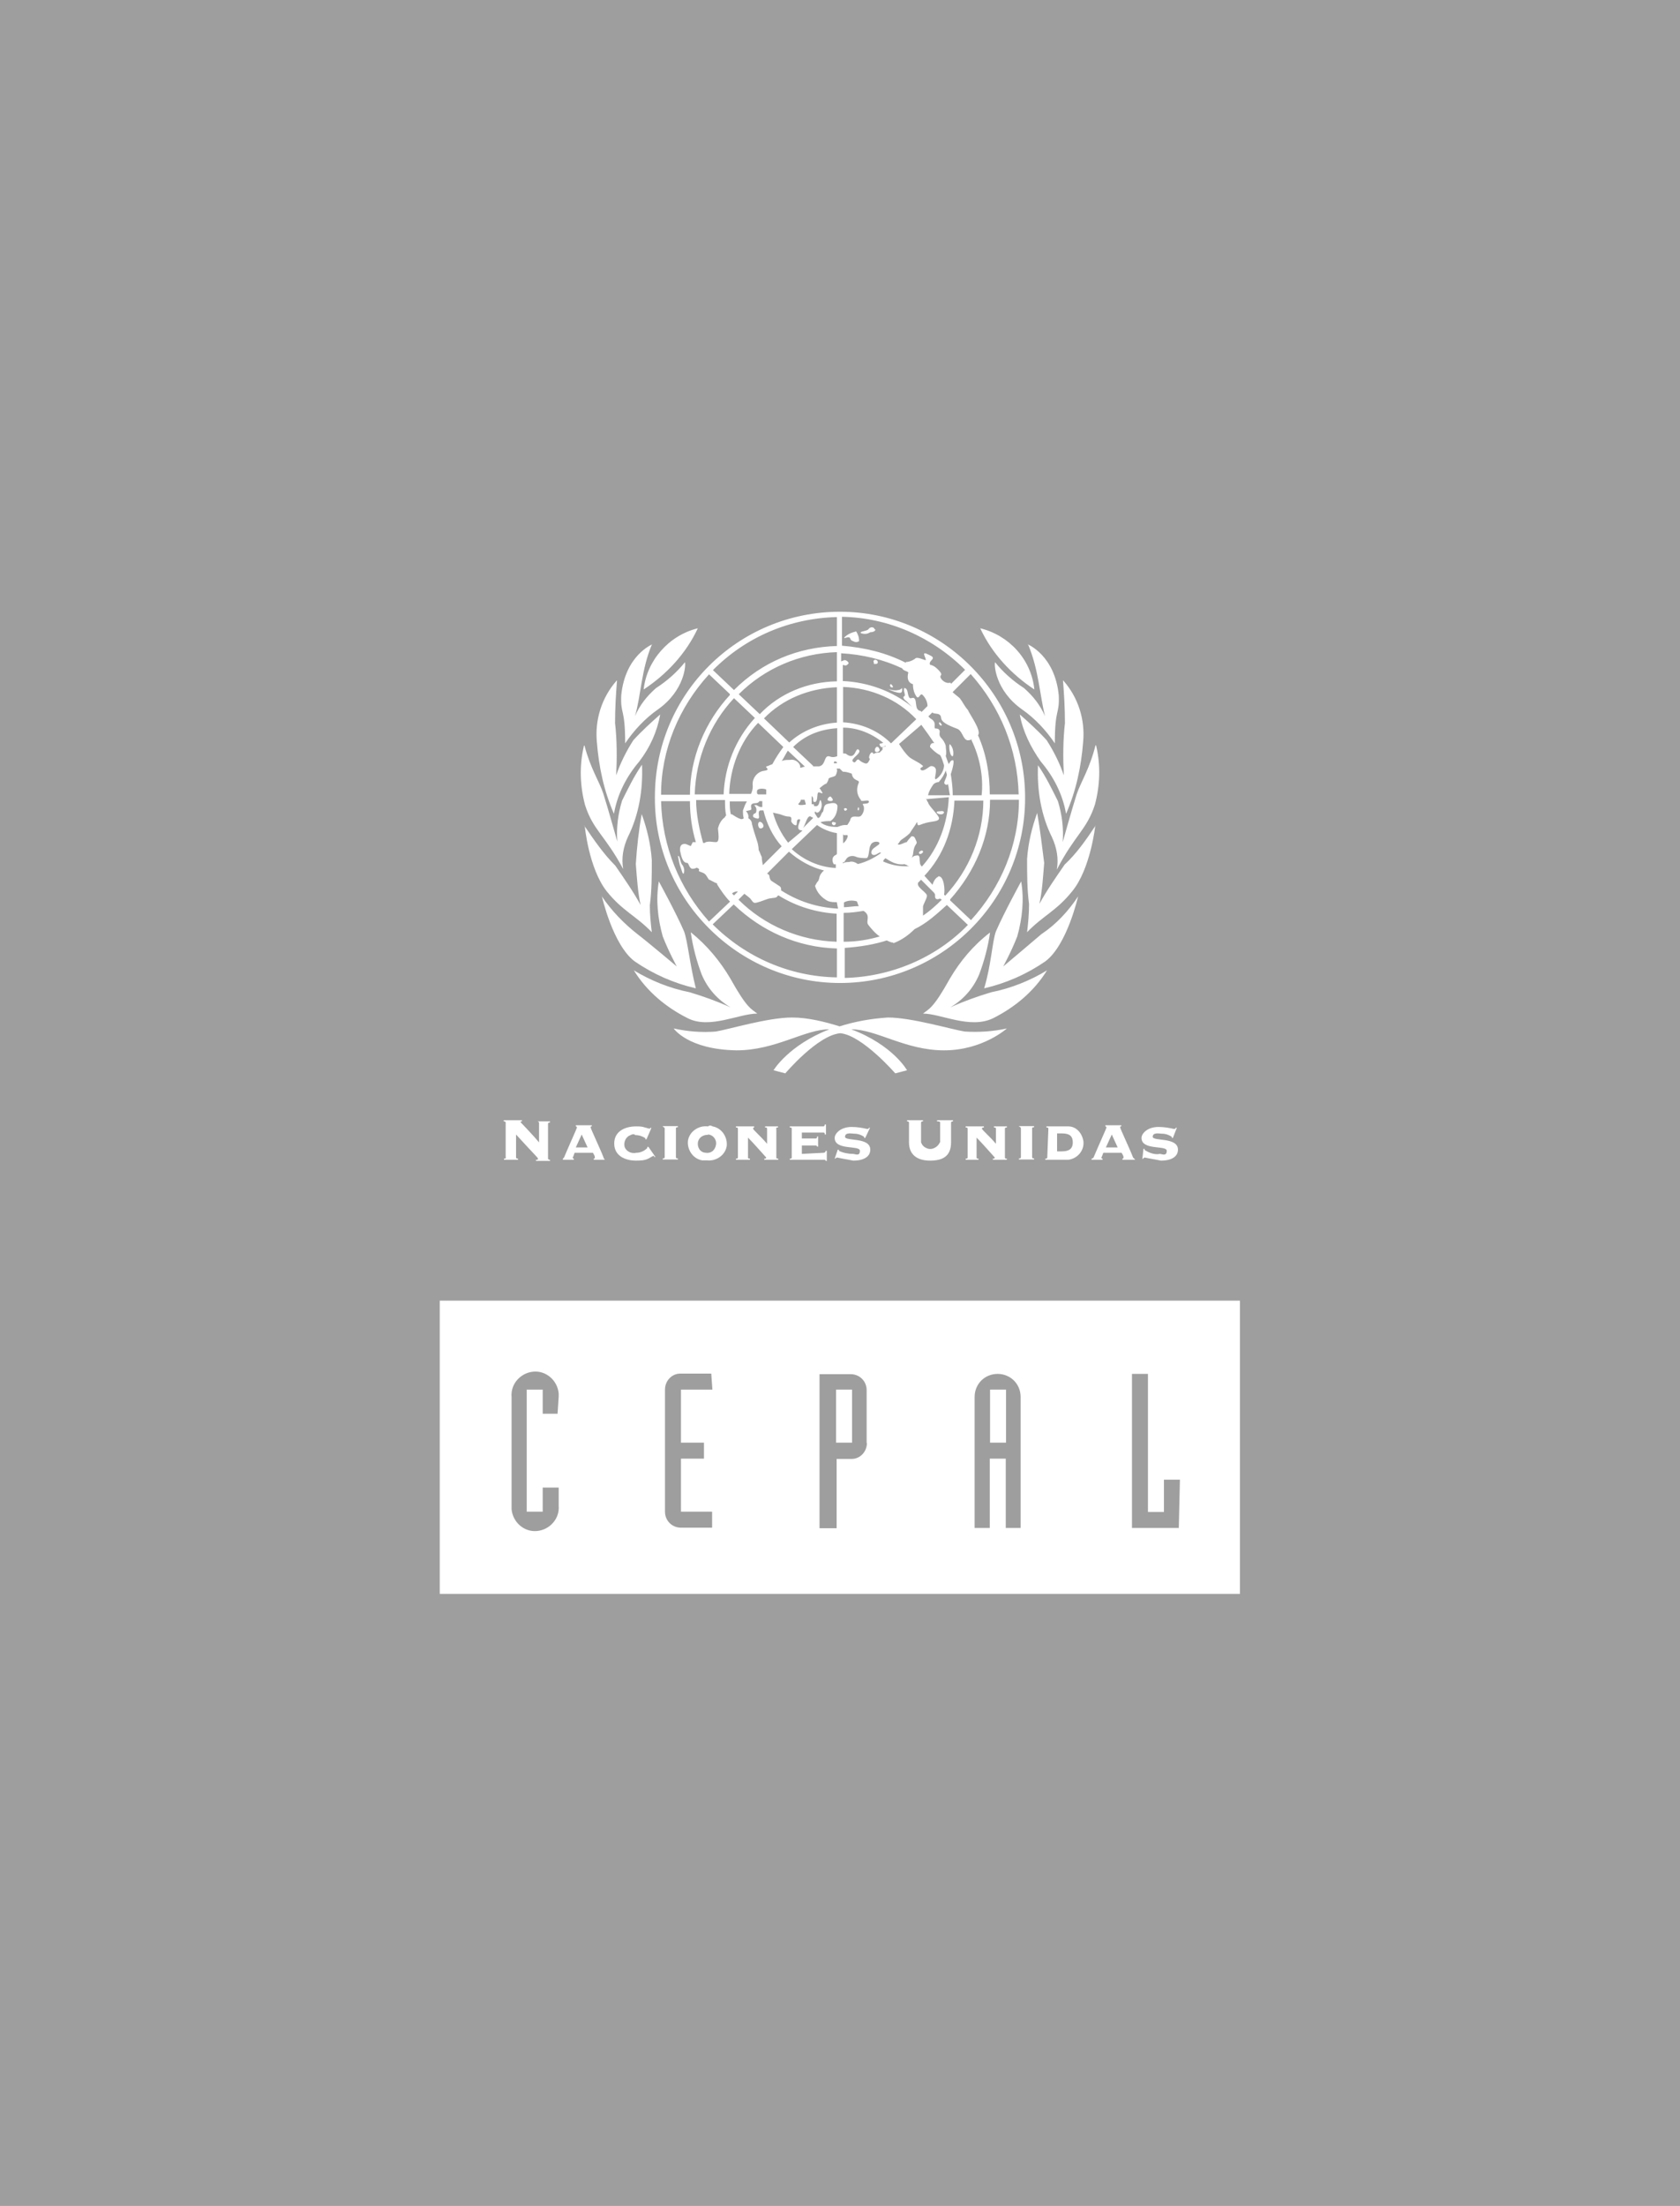
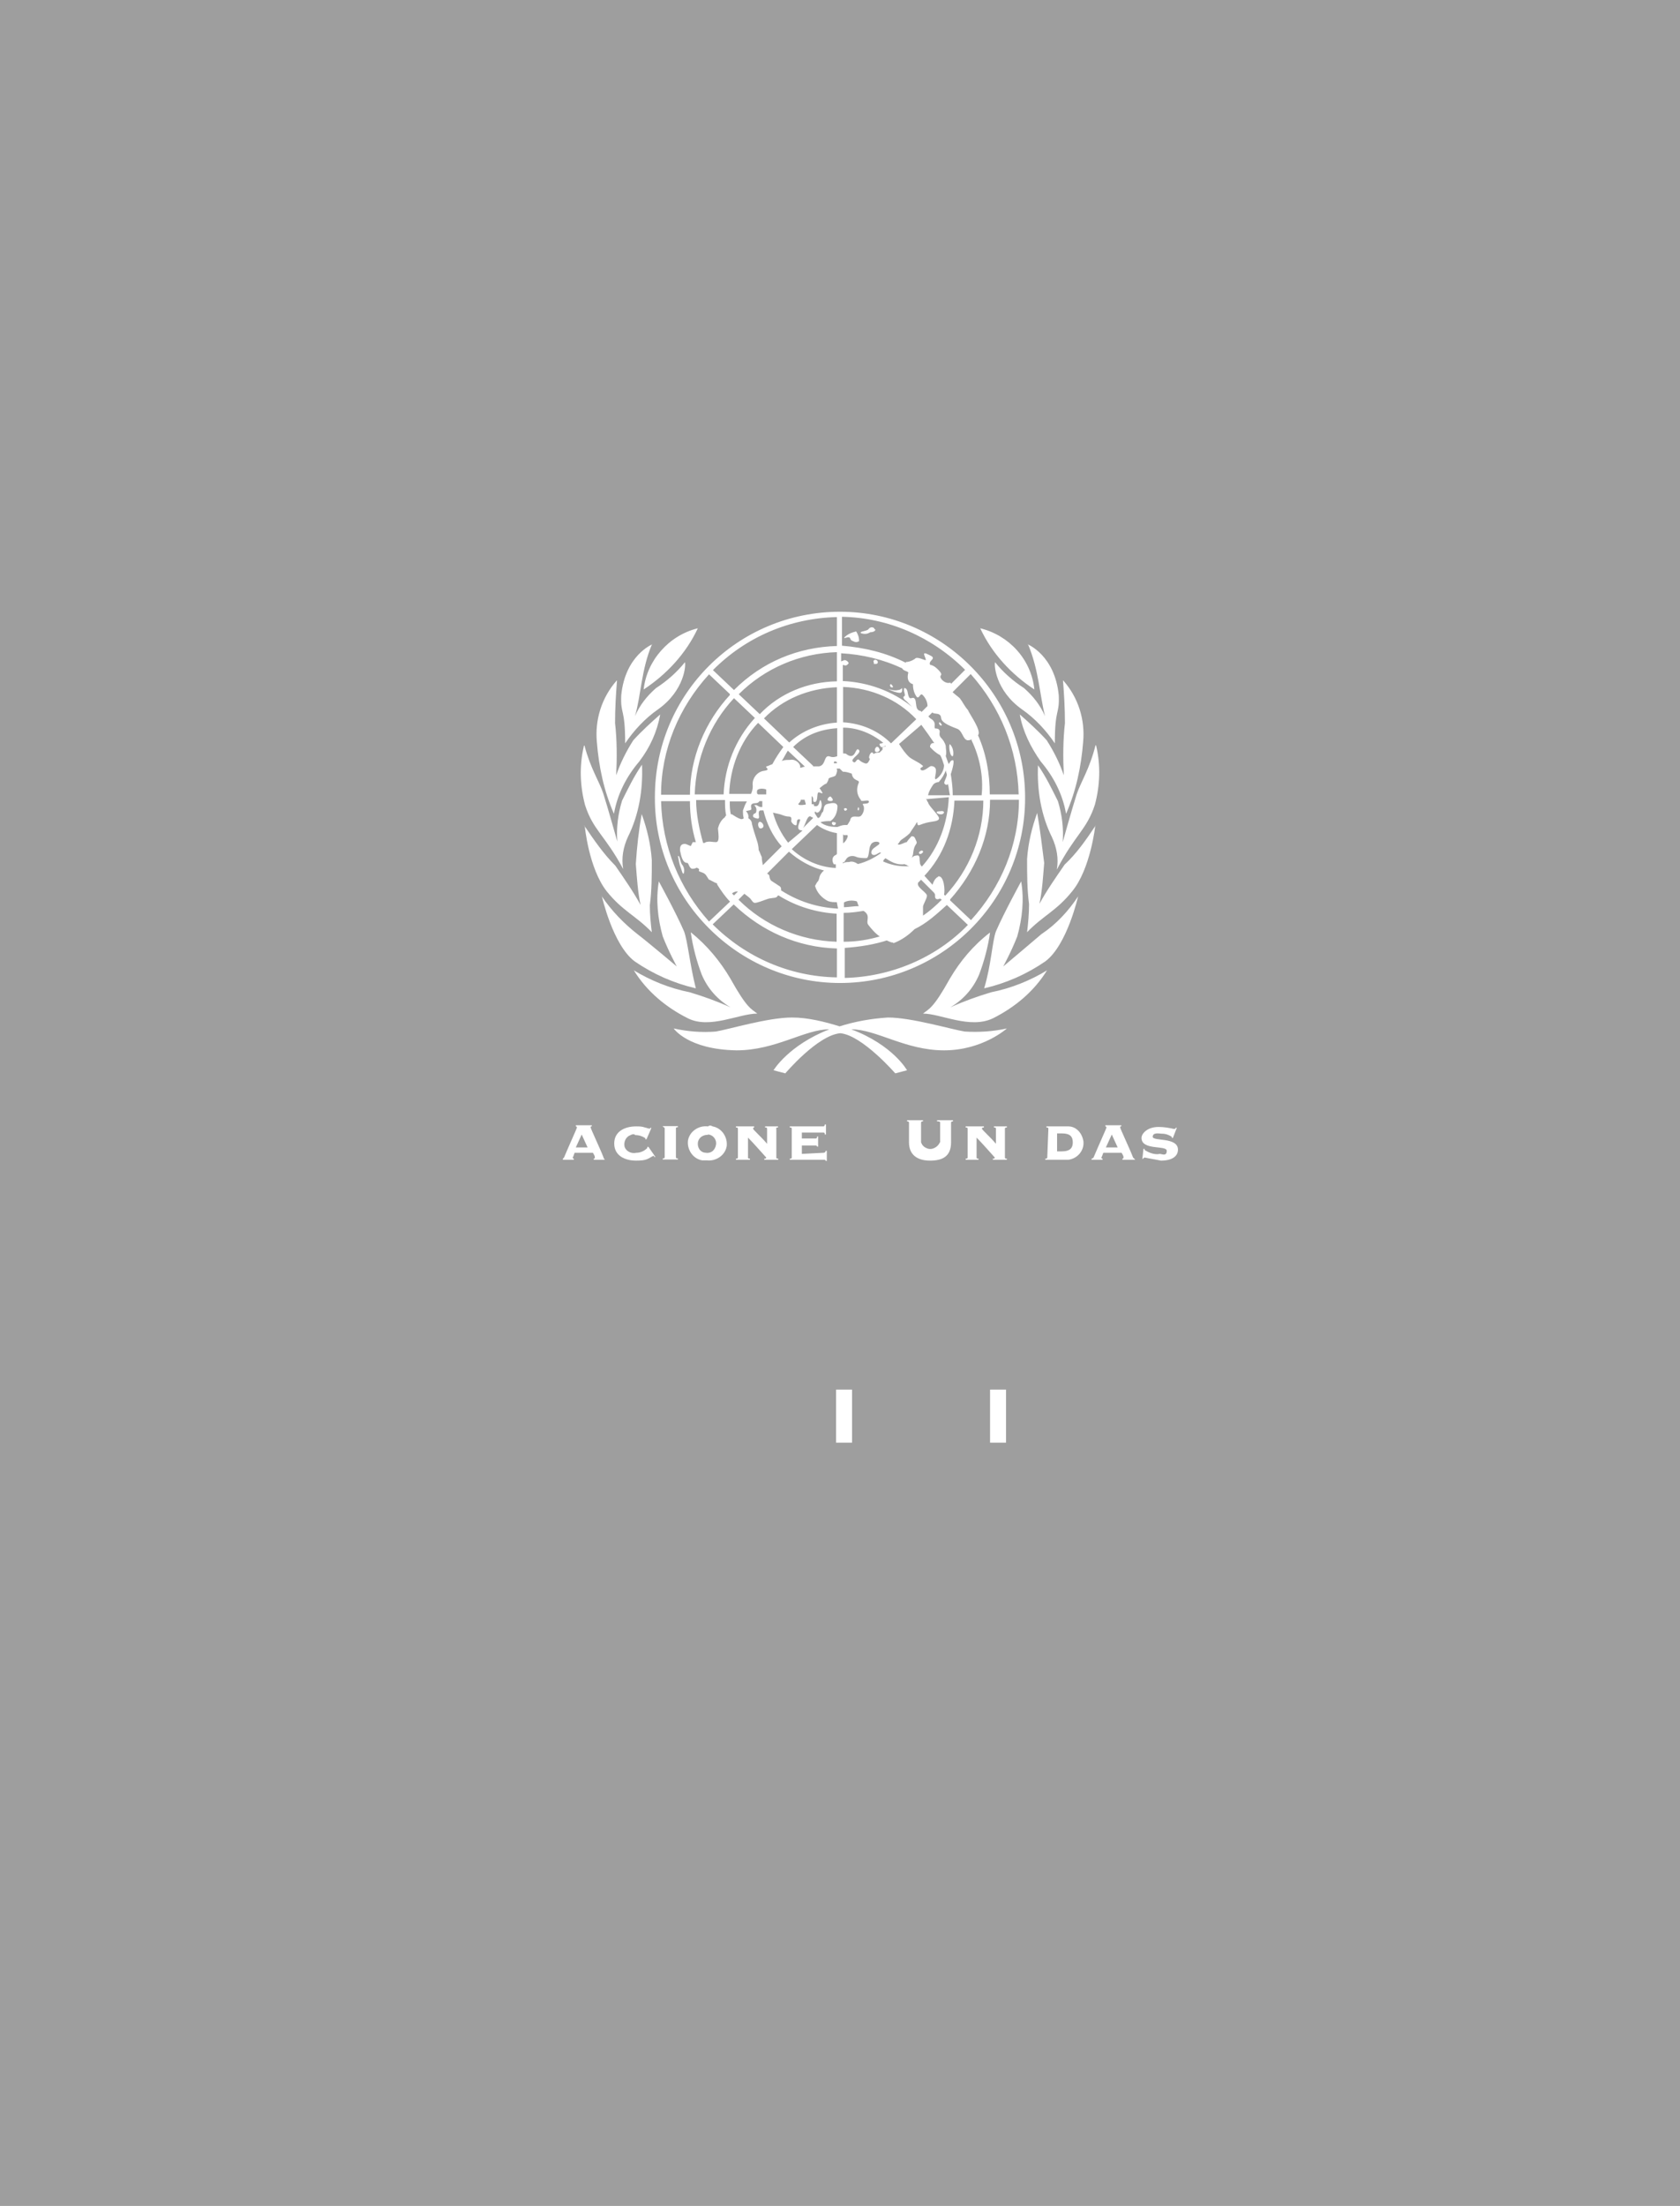
<svg xmlns="http://www.w3.org/2000/svg" id="Layer_1" version="1.1" viewBox="0 0 599 786.1">
  <defs>
    <style>
      .st0 {
        fill: #fff;
      }

      .st1 {
        fill: #9e9e9e;
      }
    </style>
  </defs>
  <rect class="st1" x="-.5" y="-.7" width="600" height="787.4" />
  <g>
-     <path class="st0" d="M180.4,412.5c0,.2-.2.4-.7.4v.4h5v-.4c-.7,0-.7-.4-.7-.4v-8.2c7.1,7.8,7.8,8.2,7.8,8.6s0,.4-.7.4v.4h5v-.4c-.7,0-.7-.4-.7-.4v-12.5c0-.2.2-.4.7-.4v-.4h-4.6c.2,0,.5.1.7.4h0v7.1c-1.7-2.1-6.5-7.1-6.5-7.1,0,0-.4-.4.4-.4v-.4h-6.5v.4c.7,0,.7.4.7.4v12.5h.1Z" />
    <path class="st0" d="M205.3,408.9l2.1-4.6,2.1,4.6h-4.2ZM215.6,413.2h0c-.2-.2-.4-.5-.4-.7-1.1-2.9-4.6-10.3-4.6-10.7s0-.4.4-.4v-.4h-5.7v.4c.2,0,.4.1.4.4s-2.5,5.7-4.6,10.7l-.4.4v.4h3.9v-.4s-.4,0-.4-.4h0c.4-.7.4-1.1.7-1.7h6.5c.4.7.7,1.1.7,1.7,0,0,0,.4-.4.4h0v.4h3.9Z" />
    <path class="st0" d="M232.1,401.8l-.4.4c-.7,0-1.4-.4-1.7-.4-1.1-.4-2.1-.4-3.2-.4-3.9,0-7.8,1.7-7.8,6.1s3.9,6.1,7.8,6.1,4.2-.7,6.1-1.7c0,0,.4,0,.4.4h.4l-2.5-3.6h-.4v.4c-1.1,1.1-2.5,1.7-3.9,1.7-1.7.4-3.6-.4-4.2-2.1-.4-1.7.4-3.6,2.1-4.2.7-.4,1.4-.4,1.7,0,1.4,0,2.5.4,3.6,1.1v.4h.4l1.7-3.9h0v-.2h-.1Z" />
    <path class="st0" d="M236.3,401.4h0c.4.4.7.4.7.7v10.3c0,.4-.4.4-.7.4v.4h5.4v-.4c-.4,0-.7,0-.7-.4v-10.3c0-.4.4-.4.7-.4v-.4h-5.4Z" />
    <path class="st0" d="M252.4,401.4c-3.2-.4-6.5,1.7-7.1,5-.4,3.2,1.7,6.5,5,7.1h1.7c3.2.4,6.5-1.7,7.1-5,.4-3.2-1.7-6.5-5-7.1-.7-.4-1.1-.4-1.7,0ZM252.4,404.3c1.7,0,3.2,1.7,2.9,3.6s-1.7,3.2-3.6,2.9c-1.7,0-2.9-1.4-2.9-3.2s1.4-3.2,3.6-3.2h0Z" />
    <path class="st0" d="M276.7,402.2c0-.4.4-.4.7-.4v-.4h-4.6v.4c.4,0,.7,0,.7.4v5.4c-2.1-2.5-5-5-5-5.4s.4-.4.4-.4h0v-.4h-6.5v.4c.4,0,.7,0,.7.4v10.3c0,.4-.4.4-.7.4v.4h5v-.4c-.4,0-.7,0-.7-.4v-7.1h0c2.1,2.1,4.2,4.6,6.5,7.1,0,.4-.4.4-.7.4v.4h5v-.4c-.4,0-.7,0-.7-.4v-10.3h0Z" />
    <path class="st0" d="M285.9,411.1v-2.9h5c.4,0,.4.4.4.4h.4v-3.6h-.4c0,.4,0,.7-.4.7h-5v-2.1h7.8c.2,0,.4.2.4.7h.4v-3.6h-.4c0,.2-.1.5-.4.7h-12.1v.4c.4,0,.7,0,.7.4v10.3c0,.4-.4.4-.7.4v.4h12.1c.4,0,.7,0,.7.4h.4v-3.6h-.4c0,.4-.4.7-.7.7l-7.8.4h0Z" />
-     <path class="st0" d="M297.8,412.9h0c.4-.4.7-.4.7-.4,1.7.4,3.9.7,5.7,1.1,4.2,0,6.1-1.7,6.1-3.9,0-4.6-9-2.9-9-4.6s2.5-1.1,3.2-1.1c1.4,0,2.5.4,3.6,1.1v.4h.4l1.7-3.6h-.4c0,.4-.4.4-.7.4-1.7-.4-3.6-.7-5.4-.7-4.2,0-6.1,2.5-6.1,3.9,0,4.6,9,2.5,9,4.6s-1.7,1.1-2.5,1.1c-1.7,0-3.6-.4-5-1.1v-.4h-.4l-1.1,3.2h.2Z" />
    <path class="st0" d="M335.1,407.1c-.7,1.7-2.9,2.9-4.6,2.1-1.1-.4-1.7-1.1-2.1-2.1v-7.1c0-.2.2-.4.7-.4v-.4h-5.7v.4c.7,0,.7.4.7.4v7.1c0,4.6,3.2,6.5,7.5,6.5s7.5-1.4,7.5-6.5v-7.1c0-.2.2-.4.7-.4v-.4h-5.7v.4c.7,0,1.1.1,1.1.4v7.1h-.1Z" />
    <path class="st0" d="M358.3,402.2c0-.4.4-.4.7-.4v-.4h-4.6v.4c.4,0,.7,0,.7.4v5.4c-2.1-2.5-5-5-5-5.4s.4-.4.7-.4h0v-.4h-6.5v.4c.4,0,.7,0,.7.4v10.3c0,.4-.4.4-.7.4v.4h4.6v-.4c-.4,0-.7,0-.7-.4v-7.1h0c2.1,2.1,4.2,4.6,6.5,7.1,0,.4-.4.4-.7.4v.4h5v-.4c-.4,0-.7,0-.7-.4v-10.3h0Z" />
-     <path class="st0" d="M363.3,401.4h0c.5.2.7.5.7.7v10.3c0,.4-.4.4-.7.4v.4h5.4v-.4c-.5,0-.7-.1-.7-.4v-10.3c0-.4.4-.4.7-.4v-.4h-5.4Z" />
    <path class="st0" d="M373.4,412.5c0,.4-.4.4-.7.4v.4h8.2c3.2-.4,5.7-3.2,5.4-6.5-.4-2.9-2.5-5.4-5.4-5.4h-7.8v.4c.4,0,.7,0,.7.4l-.4,10.3h0ZM376.9,403.9h1.7c2.9,0,3.9,1.1,3.9,3.2s-1.1,3.2-3.9,3.2h-1.7v-6.5h0Z" />
    <path class="st0" d="M394.3,408.9l2.1-4.6,2.1,4.6h-4.2,0ZM404.7,413.2h0l-.7-.7c-1.1-2.9-4.6-10.3-4.6-10.7s0-.4.4-.4v-.4h-5.7v.4c.2,0,.4.1.4.4s-2.5,5.7-4.6,10.7c0,0-.4.4-.7.4v.4h3.9v-.4s-.4,0-.4-.4h0c.4-.7.4-1.1.7-1.7h6.5c.4.7.7,1.1.7,1.7,0,0,0,.4-.4.4h0v.4h4.6-.1Z" />
    <path class="st0" d="M407.5,412.9h0c.4-.4.7-.4.7-.4,1.7.4,3.9.7,5.7,1.1,4.2,0,6.1-1.7,6.1-3.9,0-4.6-9-2.9-9-4.6s2.5-1.1,3.2-1.1c1.4,0,2.5.4,3.6,1.1v.4h.4l1.4-3.6h-.4c0,.4-.4.4-.7.4-1.7-.4-3.6-.7-5.4-.7-4.2,0-6.1,2.5-6.1,3.9,0,4.6,9,2.5,9,4.6s-1.7,1.1-2.5,1.1c-1.7.4-3.9-.4-5.4-1.4v-.4h-.4l-.4,3.6h.2Z" />
    <rect class="st0" x="298.1" y="495.2" width="5.7" height="18.9" />
    <rect class="st0" x="353" y="495.2" width="5.7" height="18.9" />
-     <path class="st0" d="M156.8,463.5v104.5h285.3v-104.5H156.8ZM198.9,503.8h-5.4v-8.6h-5.7v43.5h5.7v-8.6h5.7v6.5c.4,4.6-3.2,8.6-7.8,9s-8.6-3.2-9-7.8v-40c-.4-4.6,3.2-8.6,7.8-9s8.6,3.2,9,7.8v1.1l-.4,6.1h0ZM253.9,495.2h-11.1v18.9h8.2v5.7h-8.2v18.9h11.1v5.7h-11.1c-3.2,0-5.7-2.5-5.7-5.7h0v-43.5c0-3.2,2.5-5.7,5.4-5.7h11.1l.4,5.7h0ZM309.1,514.2c0,3.2-2.5,5.7-5.4,5.7h-5.4v24.7h-6.1v-54.9h11.1c3.2,0,5.7,2.5,5.7,5.7h0v18.9h0ZM364,544.5h-5.4v-24.7h-5.7v24.7h-5.4v-46.7c0-4.6,3.6-8.2,8.2-8.2s8.2,3.6,8.2,8.2v46.7h0ZM420.4,544.5h-16.8v-54.9h5.7v49.2h5.7v-11.5h5.7l-.4,17.1h0Z" />
    <path class="st0" d="M233.5,284c0-36.8,29.7-66,66-66s66,29.7,66,66.3-29.7,66-66,66-66.3-29.9-66-66.3h0ZM260.3,247.4l-7.5-7.1c-10.7,11.7-17.1,26.8-17.1,42.9h10.3c0-13.2,5.4-26,14.3-35.6h-.1v-.2ZM269.2,255.9l-7.5-7.1c-8.6,9.2-13.6,21.4-14,34.3h10.3c.4-10,4.2-19.6,11.1-27.2h.1ZM338.7,320.8l7.5,7.1c10.7-11.7,17.1-26.8,17.1-42.9h-10.3c0,13.2-5.4,25.7-14.3,35.6h.1v.2ZM298.4,230.2v-10.3c-16.8.4-32.5,7.1-44.2,18.9l7.5,7.1c10-10,22.8-15.3,36.8-15.7h0ZM298.4,242.7v-10.3c-13.2.4-25.7,5.7-35,15l7.5,7.1c7.1-7.5,17.1-11.5,27.4-11.7h.1ZM298.4,257.4v-12.5c-10,.4-19.3,4.2-26,11.1l9,8.6c4.6-4.2,10.7-6.7,17.1-7.1h-.1ZM298.4,348.3v-10.3c-14-.4-26.8-6.1-36.8-15.7l-7.5,7.1c11.7,11.7,27.4,18.6,44.2,18.9h0ZM300.6,244.9v12.5c6.5.4,12.5,2.9,17.1,7.5l9-8.6c-6.7-7.1-16.1-11.1-26-11.5h-.1ZM255.6,314.8c-1.1-.4-2.1-1.1-2.9-1.4-.4-.7-.7-1.1-1.1-1.7-.7-.7-1.1-.7-2.1-1.1s.7-.7-1.1-1.4c-.7.4-1.1.4-1.7.4-1.1-.4-1.1-2.1-1.7-2.1-1.7,0-2.1-2.5-2.5-4.2-.4-3.2,2.1-2.5,2.1-2.5l1.7.7.7-1.4h1.1c-1.4-4.6-2.1-9.6-2.1-14.6h-10.3c.4,16.1,6.5,31,17.1,42.9l7.5-7.1c-1.7-1.7-3.2-3.9-4.6-6.1v-.4h-.1ZM263.1,317.7h-.4c-.7,0-1.4.4-1.7.7l.7.7,1.4-1.4h0ZM277.4,319.1h0c-.7,1.1-1.1.7-3.2,1.1-1.4.4-2.9,1.1-4.2,1.4-1.4.4-1.4,0-2.5-1.4-.7-.7-1.4-1.1-2.1-1.7l-2.1,2.1c9.2,9.2,21.8,14.6,35,15v-10c-7.1-.4-14.3-2.5-20.7-6.5h-.2ZM251.7,300.1c1.4-.4,2.1,0,3.6,0s.7-3.6.7-5c.4-1.4,1.1-2.9,2.5-3.9,0-.4.4-.4.4-.7-.4-1.7-.4-3.6-.4-5.4h-10.3c0,5,1.1,10.3,2.5,15.3.4,0,.7,0,1.1-.4h-.1ZM320.6,265.2c1.1,1.7,2.1,3.2,3.6,4.6,1.4,1.1,3.2,1.7,4.6,2.9,1.1.7-1.4.7-.4,1.7,1.1.7,2.9-1.4,3.6-1.4,1.1,0,1.7.7,1.7,1.4v.4c0,1.4-.7,2.9,0,2.9,1.7-1.1,2.9-3.2,2.9-5-.4-1.1-.7-2.5-1.4-3.6-1.4-.7-2.5-1.7-3.6-2.9,0-.7.4-1.4,1.1-1.4h.4c-1.4-2.1-2.9-4.2-4.6-6.5l-7.8,6.7h-.1v.2ZM289.9,273.1h2.1c2.5-.4,1.7-3.9,3.6-3.6,1.1.4,1.7.4,2.9,0v-10c-6.1.4-11.5,2.5-15.7,6.7l7.1,6.7h0v.2ZM278.8,271.2c.7-.4,1.7-.4,2.9-.4,1.4-.4,3.2.7,3.6,2.1v.7c.7,0,1.1-.4,1.7-.4l-6.1-5.7c-.7,1.1-1.4,2.5-2.1,3.6h0ZM267.7,283c.4-.7.7-1.7.7-2.9-.4-2.5,1.4-5,3.9-5.4h0c3.2-.4-.4-1.4,1.4-1.7l1.7-.7c1.1-2.1,2.5-4.2,3.9-6.1l-9-8.6c-6.5,6.7-10,16.1-10.3,25.3h7.7,0ZM266,289.1c.7.7,1.1,1.7.7,2.9h0s-1.4.7-1.4,0h0c-.4-1.1-.4-2.1-.4-3.2.4-1.1.7-2.1,1.4-3.2h-6.1c0,1.4,0,3.2.4,4.6h.4c1.1.7,2.1,1.4,3.2,1.7.4,0,.7,0,1.1-.4h0c0,.7,1.4,0,1.4,0h0c.7.4,1.4,1.1,1.4,2.1.4,1.7,1.1,3.9,1.7,5.7.4,1.1.7,2.5.7,3.6.4.7.7,1.7,1.1,2.5,0,1.1.4,2.9.4,2.9l-1.1,1.1,7.8-7.8c-3.2-3.6-5.4-8.2-6.5-12.8h-1.1c-1.4.4.4,3.2-1.1,2.9s-1.7-.7-1.4-1.4,1.1,0,1.1-1.7-1.7-1.7,0-1.7c.7.4,1.1.7,1.7.7h.4v-2.1h-1.1c0,.4-.7.7-1.1.7-2.5,0-1.7,1.4-1.7,2.1s-2.1.4-2.1,1.1v-.2h.2ZM273.1,281.3c-1.1-.4-3.2-.4-3.2.7s0,.7.4,1.1h2.9v-1.7h0ZM285.9,295.9c-2.9,0,0-3.9-.7-3.9-1.7-.4-.7,2.1-1.4,2.1s-1.4-.7-1.7-1.4c0-.4.4-1.7-.7-1.7s-2.1-.4-2.9-.7-1.7-.4-2.9-.7c1.1,3.9,2.9,7.5,5.4,10.7l5-4.2h0v-.2ZM289.5,291.3c-.2-.2-.5-.4-.7-.4-1.1,0-1.7,3.2-2.5,4.2l3.6-3.6-.4-.4h0v.2ZM285.5,285.2c0,.4-.4.7-.7,1.1-.7.7,1.1.7,2.5.4h0c0-.7-.4-1.1-.4-1.7h-1.4v.4h0v-.2ZM298.4,271.6c-.7-.4-1.1-.4-1.1.4h1.1v-.4ZM302,294.1c.4-.4.7-1.1,1.1-1.7.4-2.5,2.9-.7,3.9-1.7s1.4-2.9.7-3.9c-.7-.7,2.1,0,2.1-1.1s-2.9.4-2.9-.7c-1.4-1.7-1.7-3.9-.7-6.1.4-1.1-2.1-.4-2.5-3.2-1.1-.4-2.1-.7-3.2-.7-.4-.4-.7-.7-1.1-1.1h-1.1c.4.7,0,1.7-.4,2.5-1.1.7-1.7.4-2.5,1.1,0,.7-.4,1.1-.7,1.7-1.1.4-1.7,1.1-2.5,1.7.4.4.7,1.1,1.1,1.7-.4.4-1.4-.7-1.7,0s0,3.2-1.1,3.2,0-1.4-1.1-2.1v2.9h.4c1.1,0-.4.7,1.1.7s1.1-2.5,1.7-2.1c.7,1.4.4,3.2-.7,4.2-1.1.7-1.1-.7-1.4,0v.4c.4.7.7,1.1,1.1,1.7,1.1,0,1.1-1.7,1.7-2.1s0-2.5,1.7-2.9,3.2-.7,3.6.7c0,2.1-.7,4.2-2.5,5.4-1.1,0-2.1,0-3.6.4h0c1.7,1.4,3.9,1.7,6.1,1.7,1.7-.7,2.1-.7,3.2-.7h.2ZM300.6,300.5c.7-.4,1.1-1.1,1.4-1.7,1.1-2.5-1.7,0-1.4-2.1h0v3.9h0ZM298.4,308h-1.1c-.7-1.1-.7-2.5.4-3.2.4,0,.4-.4.7-.4v-7.5c-2.5-.4-5-1.4-7.1-2.9l-9,8.6c4.2,3.9,10,6.5,15.7,6.7v-1.4h.4ZM300.6,307.6c.7-.4,1.4-.4,2.1-.4,1.1-.4,2.1,0,3.2.7,2.9-.7,5.7-2.1,8.2-3.9-.4-.7-1.4.7-2.5.7s-1.4-1.4,0-2.5,2.5-1.4,1.7-2.1c-1.1-.4-2.5,0-2.9,1.1-.7,1.1-.4,4.2-1.4,4.6-1.1,0-2.5,0-3.6-.4-1.4-.7-3.2-.4-3.9,1.1,0,0-.4.4-.4.7h-.4l-.4.4h0v-.2l.3.2ZM298.4,321.5c-1.1,0-2.1,0-3.2-.4-2.1-1.1-3.9-2.9-4.6-5.4.4-.7.7-1.4,1.1-1.7.4-.7.4-1.4.7-2.1.4-.7.7-1.1,1.4-1.7-4.6-1.1-9-3.6-12.5-6.7l-7.8,7.8c1.4.7.4,1.1,1.4,2.5,1.1.7,2.1,1.4,3.2,2.1.4.4.4.7.4,1.4,6.1,3.9,12.8,6.1,20.3,6.5l-.4-2.1h0v-.2ZM306.2,322.9c-.4-.7-.4-1.1-.7-1.7-1.4-.4-3.2-.4-4.6.4v1.7c1.4,0,3.6-.4,5.4-.4h0ZM318.4,335.9c-.7,0-1.4-.4-2.1-.7s-1.7-1.1-2.5-1.4c-1.7-1.1-3.2-2.9-4.2-4.2-1.1-1.4,1.1-3.2-1.7-5-2.5.4-4.6.7-7.1.7v10.3c4.6,0,9-.7,13.6-2.1.7.4,1.4,1.1,2.5,1.4-5,1.7-10.3,2.5-15.7,2.9v10.7c16.4-.4,32.5-7.1,43.9-18.9l-7.5-7.1c-3.6,3.2-7.1,6.5-11.5,8.6-2.1,2.1-4.6,3.9-7.5,5h-.1v-.2ZM322.3,308c-3.9.4-6.5-2.5-6.7-2.1-.4.4-.7.7-.7,1.1,2.5,1.1,5,1.7,7.8,1.7s.7,0,.7-.4l-1.1-.4h0ZM330.5,285.2c0,.4.4.7.4.7,0,1.1,3.9,4.6,3.9,5.7s-2.1,1.1-3.6,1.4-2.5.7-3.6,1.1c-.7,0-.4-1.1-.7-1.1-.7,1.4-1.7,2.5-2.5,3.9-1.1,1.1-2.1,1.7-3.2,2.5-.4.4-.7,1.1-1.1,1.4.4.7,2.5-.7,3.2-.7.4-.7,1.1-1.4,1.7-2.1,1.1,0,1.1.4,1.7,1.7s-.7.7-1.1,4.2c0,.7-.4,1.7-.7,2.1h0c.4-.7,1.1-1.1,1.7-1.1,1.7-.4,1.1,1.1,1.4,2.5,0,.7.4,1.1.7,1.4,6.1-6.7,9.2-15.7,9.6-24.7l-8.2.7h0l.5.4h0ZM338,279.4c-.4.4-.7.4-1.1,0-.7-.4.4-1.7.7-3.2,0-.7-.4-1.1-.4-1.7-.4,1.4-1.4,2.9-2.5,4.2-.7,0-1.7.4-2.1,1.1-.7,1.1-1.4,2.1-1.7,3.6h7.8c-.4-1.7-.4-2.9-.7-3.9h0ZM315.9,265.8h0c-1.1,0-1.4,1.1-2.1,0s.4-.7,1.1-1.1c-3.9-3.2-9-5.4-14.3-5.4v9.2c.7,0,1.1,0,1.4.4,3.2,2.1,2.9-2.9,4.2-1.7s-3.2,3.2-2.1,4.2,1.1-1.1,2.1-.7c.7.7,1.4,1.1,2.5,1.4,1.7,0,1.1-3.6,4.2-3.9h.7l1.1-1.1c0-.4-.4-1.1,1.1-1.1h0v-.4.2h0ZM346.6,263.4c-.7.4-1.1.4-1.7.4-1.7-.4-1.7-3.6-3.9-4.2-6.7-2.5-5-3.6-5.7-4.6s-2.1-.4-2.9-1.1l-1.4,1.4c.2.2.5.5.7.7,2.5,1.4,1.1,2.9,1.7,3.6.4,0,1.1,0,1.4.4.7.7-.4,1.7.7,2.9.7.7,1.4,1.7,1.7,2.9,0,1.1.4,2.5,0,3.6.4,1.1.7,2.1,1.1,2.9.4-.7.7-1.4,1.4-1.4s0,2.9-.7,5c.4,2.5.7,5,.7,7.5h10.3c.7-6.7-.7-13.6-3.6-19.6h0v-.2l.2-.2ZM339.7,246.7c.7.7,2.1,1.7,2.5,2.1,1.1,1.4,1.7,2.9,2.9,4.2.7,1.7,5,7.5,3.6,9,2.9,6.5,4.2,13.6,4.2,21.1h10.3c-.4-16.1-6.5-31-17.1-42.9l-6.5,6.5h.1ZM323,235.9c1.1,0,2.1-.4,3.2-1.1.7-1.1,3.6.7,3.9.4,0-1.1-2.1-3.6,1.4-1.7,2.5,1.1,0,1.7,0,2.9s.7-.4,3.6,2.9c1.4,1.7-.7,1.1.7,2.9.7.7,1.7,1.4,2.9,1.1.4,0,.4.4.4.4l5-5c-11.7-11.7-27.4-18.6-43.9-18.9v10.3c8.2.7,15.7,2.5,22.8,6.1h0v-.3ZM300.9,235.2c.7,0,1.4.4,1.7,1.1-.4.7-1.1,1.1-1.7.7h-.4v5.7c9,.4,17.8,3.6,24.7,9.2-.7-.7-1.4-1.4-2.1-2.1-.7-.4-1.4-1.4-.7-1.7s-.4-1.7,0-2.9c1.4,0,1.1,2.1,1.7,3.2s1.4-.4,2.1.7,0,3.6,1.7,4.2c.4,0,.7.4.7.4l2.1-2.1c0-1.4-.7-2.9-1.7-3.9s-1.1,1.4-2.1.7c-1.1-1.4-1.4-3.2-1.4-4.6,0,0-2.5-.4-1.7-3.9.4-.7-1.7-.7-2.1-1.7-6.7-3.2-14.3-5-21.8-5.4v2.9c.5-.2.9-.4,1.1-.4v-.4.3ZM335.1,320.2c-.7.4-1.7.4-1.7-.7s0-.7-.4-1.4l-4.6-4.6-1.1,1.1v.7c.4,1.4,3.2,2.9,3.2,3.9s-1.4,3.2-1.4,3.9v3.2c2.5-1.7,4.6-3.6,6.7-5.7l-.7-.4ZM334.5,312.3c2.1-.4,2.5,5,2.1,6.5h0l.4.4c8.6-9.2,13.6-21.4,13.6-33.9h-10.3c-.4,10-3.9,19.6-10.7,26.8l2.9,3.2c.4-1.4,1.1-2.5,2.1-2.9h-.1ZM241.7,305.1c.7-.4.7,1.7,1.4,2.9.7.7,1.1,2.1.7,3.2-.4.7-.7-1.1-1.4-2.9-.4-1.4-.4-2.1-.7-3.2h0ZM335.1,289.1c2.1-.4,1.7,1.1.4,1.1s-2.5-1.1-.4-1.1ZM328,303.4c.7-.7,1.7,0,.7.7s-1.4-.4-.7-.7h0ZM270.6,293c.7-.7,2.5,1.4,1.1,2.1s-1.7-1.7-1.1-2.1h0ZM296.6,293.4c0-.4.4-.7.7-.4.4,0,.7,0,.7.4s-.4.7-.7.7-.7-.4-.7-.7h0ZM300.9,288.4c0-.4.4-.4.7-.4s.4.4.4.4c0,.4-.4.4-.4.4-.4.4-.4,0-.7-.4h0ZM296.3,284c1.1,1.1.7,1.7-.7,1.4s.4-2.1.7-1.4h0ZM306,287.7c.4,0,.4,1.1,0,1.1s0-1.4,0-1.1h0ZM313.1,266.2c.4.4.7,1.1.4,1.4-.4.4-.7.4-1.1.4-1.1-.4,0-2.5.7-1.7h0ZM311.2,268.3c.7.4-.4,2.5-1.1,2.1s.4-2.9,1.1-2.1h0ZM338.7,265.2c1.1,1.1,1.4,2.9,1.1,4.2-1.1.7-1.7-3.9-1.1-4.2ZM335.1,257.4c.4.4.7.7.7,1.1-.7.4-1.4-1.1-.7-1.1h0ZM316.6,245.5c1.1.4,2.5.7,3.6.4.7,0,1.1-.4,1.4-.7,0,0,.4,1.7-.7,1.7s-3.2-.7-4.2-1.4h0ZM312.3,235.2c.7,0,1.1,1.4,0,1.4s-.7,0-.7-.4c-.4-.7,0-1.1.7-1.1-.4,0,0,0,0,0h0ZM317.7,243.8c.4.4.7.7.7,1.1-1.1.4-1.4-1.1-.7-1.1ZM312,224.2c.4.4-.4,1.1-1.7,1.1-1.1.7-2.1.7-3.2.4-1.1-.7,1.7-.7,2.5-1.4.4-.7,1.4-1.1,2.1-.4,0,0,0,.4.4.4h0ZM305.2,224.9c.7,1.1,1.1,2.1,1.1,3.6-.7.4-1.4.4-2.1,0-1.4-.4-.7-1.4-1.7-1.4s-1.7.7-1.4,0c1.1-1.1,2.5-1.7,4.2-2.1h-.1Z" />
    <path class="st0" d="M299.5,365.8c-5.4-1.7-11.5-3.2-17.1-3.2-8.6,0-22.4,4.2-27.2,5-5,.4-10,0-15-1.1,0,0,5,7.5,22.4,7.8,14,0,24.3-7.5,33.1-7.5-14.6,5.7-19.9,14.6-19.9,14.6l4.2,1.1s11.5-13.6,19.6-14.3c7.8.7,19.6,14.3,19.6,14.3l4.2-1.1s-5-9-19.9-14.6c9,0,19.3,7.5,33.1,7.5s22.4-7.8,22.4-7.8c-5,1.1-10,1.4-15,1.1-4.6-.7-18.9-5-27.4-5-6.1.4-11.7,1.4-17.4,3.2h.3ZM353,332.3c-.7,5-2.1,10.3-3.9,15-2.1,5-5.7,9-10.3,11.7,4.6-2.1,9.6-3.9,14.6-5.4,7.1-1.4,14-4.2,19.9-7.8-4.6,7.5-11.5,13.2-19.3,17.1-8.2,3.9-18.6-1.7-24.9-1.7,2.1-1.7,3.6-1.7,9.6-12.5,3.6-6.1,8.2-11.7,14.3-16.4h0ZM384.4,319.4s-3.9,17.4-11.7,23.2c-6.7,4.6-14,7.8-21.8,9.6,2.5-8.2,2.9-16.8,4.2-20.3,2.9-6.7,9-17.8,9-17.8,1.1,6.5.4,13.2-1.4,19.6-2.1,5.4-5,10.7-5,10.7,0,0,10.7-9,13.6-11.5,5.4-3.6,9.6-8.2,13.2-13.6h0ZM390.5,294.4s-1.7,15.3-8.2,23.2c-5.7,7.1-10.3,8.6-16.1,14.6.4-3.2.7-6.7.7-10-.7-5.4-.7-10.7-.7-16.1.4-5.7,1.7-11.1,3.6-16.4,1.1,6.1,1.7,11.7,2.5,17.8-.4,5-.7,10-1.7,14.6,2.5-4.6,5.7-9.2,9-14,4.2-3.9,7.5-8.6,11.1-14h0v.2h-.2ZM390.8,265.6c1.7,7.1,1.4,14.3-.4,21.1-2.9,9-7.1,10.7-13.6,23.2.7-3.9,0-7.8-1.7-11.5-3.9-7.8-5.4-16.8-5-25.7,2.9,4.2,5,8.6,7.1,12.8,1.4,4.6,2.1,9.6,1.7,14.6,0,0,3.6-12.8,5-17.1,1.4-4.2,4.6-9,6.7-17.4h.2ZM379,242.4c.4,5,.7,10,.7,15.3-.7,6.1-.7,12.5-.4,18.6-1.4-4.2-3.6-8.6-6.1-12.5-2.9-3.2-6.5-6.5-9.6-9.2,1.1,6.1,3.9,11.7,7.5,16.8,4.6,5.4,7.8,11.7,9,18.6,3.6-8.2,5.4-16.8,6.1-25.7.7-7.8-1.7-15.7-7.1-21.8h-.1ZM366.5,229.5c3.9,9.2,4.2,18.2,6.1,25.7-1.7-3.9-4.2-7.1-7.5-10-3.9-2.5-7.5-5.7-10.3-9.2-.4.7,0,10,9.6,16.8,4.6,3.2,8.6,7.5,11.7,12.1,0-12.8,1.7-10,1.4-17.1-1.4-14.3-11.1-18.2-11.1-18.2h0ZM246.3,332.3c.7,5,2.1,10.3,3.9,15,2.1,5,5.7,9,10.3,11.7-4.6-2.1-9.6-3.9-14.6-5.4-7.1-1.4-14-4.2-19.9-7.8,4.6,7.5,11.5,13.2,19.3,17.1s18.2-1.7,24.7-1.7c-2.1-1.7-3.6-1.7-9.6-12.5-3.6-6.1-8.2-11.7-14-16.4h-.1,0ZM214.6,319.4s3.9,17.4,11.7,23.2c6.7,4.6,14,7.8,21.8,9.6-2.1-8.2-2.9-16.8-4.2-20.3-2.9-6.7-9-17.8-9-17.8-1.1,6.5-.4,13.2,1.4,19.6,2.1,5.4,5,10.7,5,10.7,0,0-10.7-9-14-11.5-4.6-3.6-9.2-8.2-12.8-13.6h.1ZM208.5,294.4s1.4,15,7.8,23.2c5.7,7.1,10.3,8.6,16.1,14.6-.4-3.2-.7-6.5-.7-9.6.7-5.4.7-10.7.7-16.1-.4-5.7-1.7-11.1-3.6-16.4-1.1,6.1-1.7,11.7-2.1,17.8.4,5,.7,10,1.7,14.6-2.5-4.6-5.7-9.2-9-14-4.2-4.2-7.5-9-11.1-14.3h0v.2h.2ZM208.2,265.8c-1.7,7.1-1.4,14.3.4,21.1,2.9,9,7.1,10.7,13.6,22.8-.7-3.9,0-7.8,1.7-11.5,3.9-7.8,5.4-16.8,5-25.7-2.9,4.2-5,8.6-7.1,12.8-1.4,4.6-2.1,9.6-1.7,14.6,0,0-3.6-12.8-5-17.1s-4.6-9-6.7-17.1h-.2ZM220,242.4c-.4,5-.7,10-.7,15.3.7,6.1.7,12.5.4,18.6,1.4-4.2,3.6-8.6,6.1-12.5,2.9-3.2,6.5-6.5,9.6-9.2-1.1,6.1-3.6,11.7-7.5,16.8-4.6,5.4-7.8,11.7-9,18.6-3.6-8.2-5.4-16.8-6.1-25.7-.7-7.8,1.7-15.7,7.1-21.8h.1ZM232.5,229.5c-3.9,9.2-3.9,18.2-6.1,25.7,1.7-3.9,4.2-7.1,7.5-10,3.9-2.5,7.5-5.7,10.3-9.2.4.7,0,10-9.6,16.8-4.6,3.2-8.6,7.5-11.7,12.1,0-12.8-1.7-10-1.4-17.1,1.4-14.3,11.1-18.2,11.1-18.2h-.1,0ZM349.5,223.9c4.2,9,11.1,16.4,19.3,21.8-1.1-10.7-9-19.3-19.3-21.8ZM248.8,223.9c-4.2,9-11.1,16.4-19.3,21.8,1.1-10.3,9-19.3,19.3-21.8h0Z" />
  </g>
</svg>